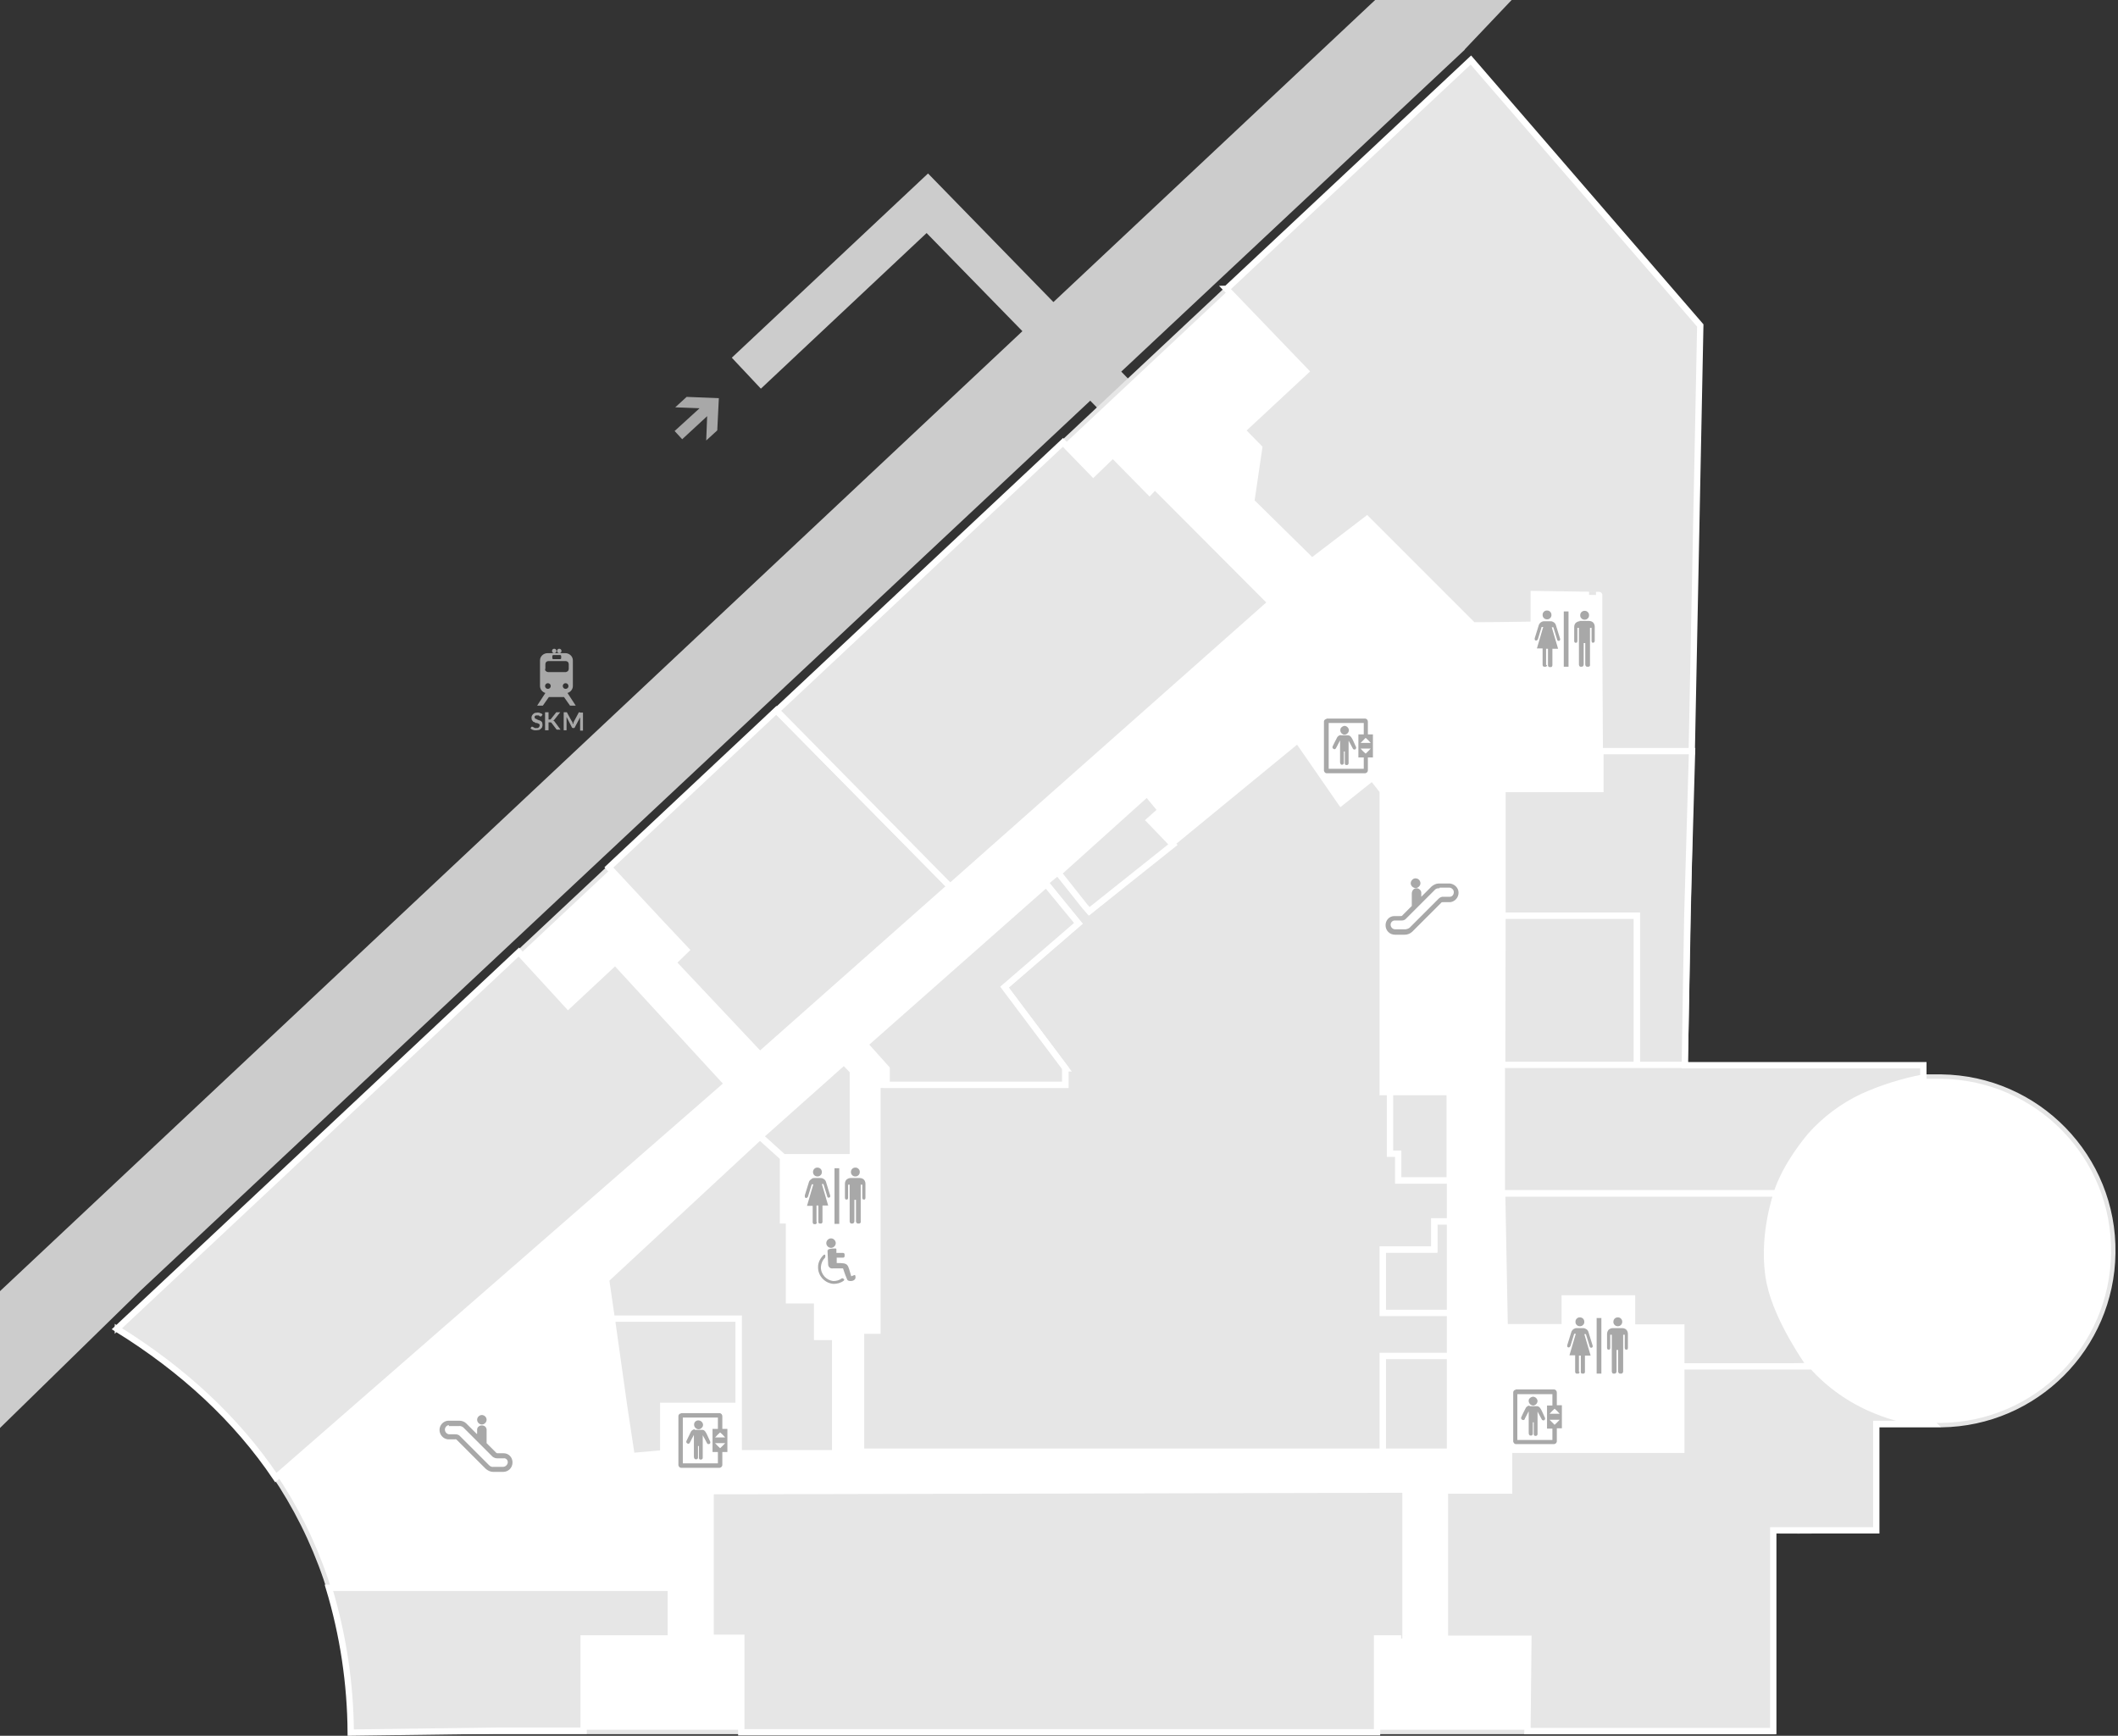
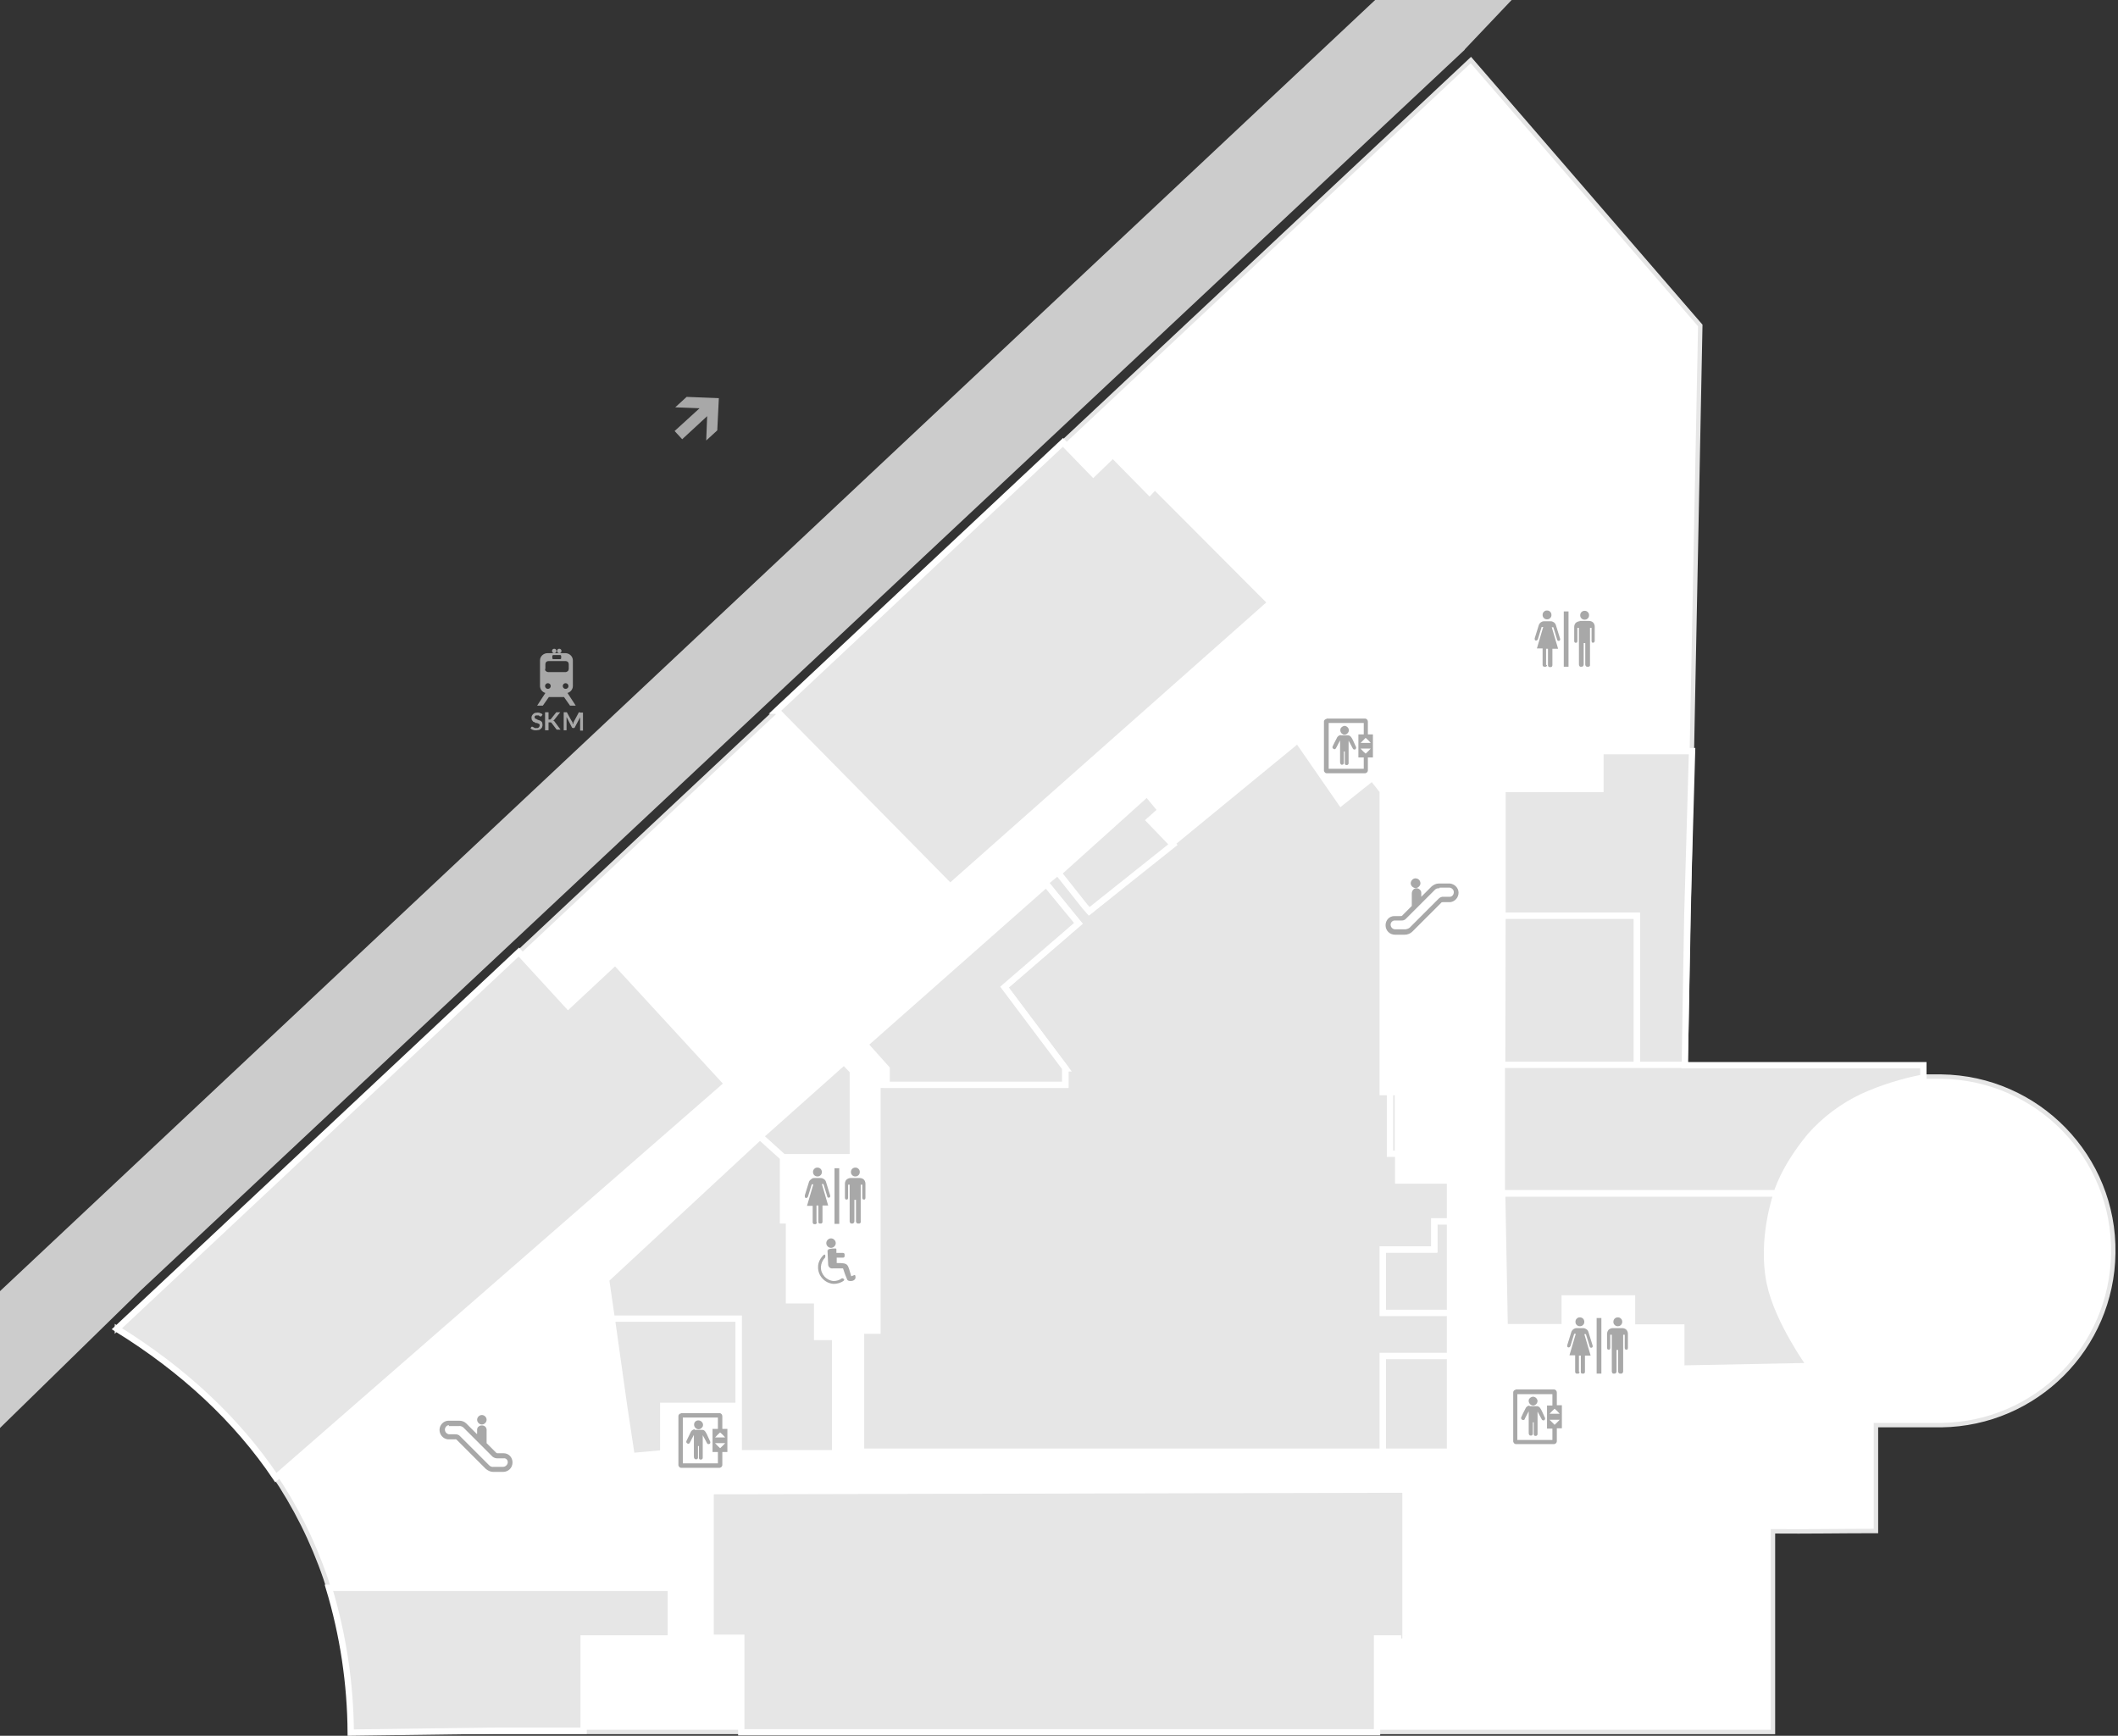
<svg xmlns="http://www.w3.org/2000/svg" id="Warstwa_1" version="1.1" viewBox="0 0 670.3 549.3">
  <rect x="0" y="0" width="670.3" height="549.3" fill="#333333" stroke="none" />
  <defs>
    <style>
      .tst0 {
        fill: #e6e6e6;
        stroke: #fff;
        stroke-width: 2px;
      }

      .tst0, .tst1 {
        stroke-miterlimit: 22.9;
      }

      .tst1 {
        fill: #fff;
        stroke: #e6e6e6;
        stroke-width: 1.4px;
      }

      .tst2 {
        fill: #a8a8a8;
      }

      .tst3 {
        fill: #ccc;
		stroke-width: 0px;
      }
    </style>
  </defs>
  <g id="tlo">
-     <path class="tst3" d="M293.3,73.7l-52.5,49.3-9.2-9.8,52.3-49.1h0l9.8-9.2,66.8,68.5-9.8,9.2-57.5-58.9Z" />
    <path class="tst3" d="M463.6,15.7L44.3,408.6,0,451.9v-43.3L435.2,0h43.2l-14.9,15.7Z" />
    <path class="tst1" d="M37,420.5L465.5,19l72.6,84-4.7,237.7h79.5c0,0,1.5,0,1.5,0,30.5.4,54.9,25.5,54.4,55.9-.4,29.9-24.5,54-54.4,54.4h-20.7v33.5c-10.9,0-21.7.2-32.6.1v63.5H111.1c-.7-55.7-27.1-98.8-74.1-127.9Z" />
  </g>
  <g id="sklepy">
    <path id="P_D_25" class="tst0" d="M458.9,459.4h-21.3v-30.3h21.3v30.3Z" />
    <path id="P_D_24" class="tst0" d="M458.9,386.5h-5v8.9h-16.3v20.1h21.3v-29.1Z" />
-     <path id="P_D_23" class="tst0" d="M439.8,345.6v19.5h2.6v8.5h16.4v-28h-19.1Z" />
+     <path id="P_D_23" class="tst0" d="M439.8,345.6v19.5h2.6v8.5v-28h-19.1Z" />
    <path id="P_D_22" class="tst0" d="M317.8,312.4l23.4-20.2-10.4-12.9,4-3.3,10.1,12.2,65.8-54,13.7,19.8,9.9-7.9,3.3,4.2v95.3h2.3v19.5h2.6v8.5h16.4v12.9h-5v8.9h-16.3v20.1h21.3v13.6h-21.3v30.3h-165.1v-38.3h5.2v-77.8h59.5v-5.2l-19.3-25.7Z" />
    <path id="P_D_20" class="tst0" d="M335.1,276.2l27.9-25.1,4.4,5.3-3.6,3.2,7.4,7.7h0l-24.6,19.6-1.9,1.5-1.4-1.6-8.4-10.6ZM337.1,338.1v5.2h-56.5v-5.1l-6.9-7.7,57.4-50.7,10.2,12.4-23.4,20.2,19.3,25.7ZM247.9,366.2l-7.3-6.6,26.5-23.6,2.8,2.9v27.3h-22Z" />
    <path id="P_D_15" class="tst0" d="M233.8,417.2 L233.8,444.9 L209.9,444.9 L209.9,459.9 L199.9,460.8 L197.5,444.9 L193.6,417.2 L233.8,417.2 Z" />
    <path id="P_D_13" class="tst0" d="M104.1,502.5c4.5,14.9,6.8,30.3,6.9,45.8l45.6-.6h28.1v-29.2h27.6v-16h-108.2Z" />
    <path id="P_D_12" class="tst0" d="M264.3,423v36.9h-30.5v-42.6h-40.2l-1.8-12.4,48.7-45.2,7.3,6.6v19.9h1.9v25.3h8.9v11.6h5.6ZM164.2,301.3l15.6,17,14.9-13.9,35.5,38.6-142.9,124.6c-12.4-18.4-29.3-34.1-50.3-47.1l127.2-119.2Z" />
-     <path id="P_D_11" class="tst0" d="M300.7,280.5l-60.2,53.3-27.5-29.2l4.1-4-8.1-8.6l-16.3-17.5l53-49.7l54.9,55.6Z" />
    <path id="P_D_10" class="tst0" d="M245.8,224.9l90.6-84.9l9.6,9.9l6.2-6l11.6,11.8l1.7-1.8l36.7,36.8l-101.5,89.9l-54.9-55.7Z" />
-     <path id="P_D_9" class="tst0" d="M388.2,91.4l77.3-72.4l72.6,84l-2.7,134.8h-29.1l-0.2-33v-16.5c0.1,0-20.7-0.3-20.7-0.3v9.7s-12.4,0.2-19.2,0.2l-33.6-33.6l-17.4,13.3l-19.2-18.9l2.5-17l-5.4-5.5l20.1-18.7l-25.1-26.1Z" />
    <path id="P_D_8" class="tst0" d="M475.4,289.8h0.1v-40.1h31v-12h29l-1.5,52.1l-0.8,47.3h-15.2v-47.3h-42.6Z" />
    <path id="P_D_7" class="tst0" d="M518,337.1 L475.4,337.1 L475.5,289.8 L518,289.8 L518,337.1 Z" />
    <path id="P_D_6" class="tst0" d="M533.2,337.1h75.5v3.9c-6.7,1.3-13.1,3.3-19.3,6.1c-6.3,3-11.9,7.2-16.5,12.4c-8.6,10.4-10.6,18.1-10.6,18.1h-87s0-40.6,0-40.6h57.9Z" />
    <path id="P_D_5" class="tst0" d="M562.3,377.7s-5.1,14.3-2.2,28.3c2.5,12.1,12.8,26.3,12.8,26.3l-40.8,0.8v-13h-15.6v-9.2h-21.3v9.1h-19l-0.8-42.3h87Z" />
-     <path id="P_D_4" class="tst0" d="M611.7,450.5c-6.4-0.4-12.6-1.8-18.5-4.3c-7.5-3.1-14.2-7.8-19.6-13.8h-41.5v26.4h-54.5v12.9h-20.3v46.9h26.4l-0.3,29.2h77.8v-63.5h32.6v-33.7h18Z" />
    <path id="P_D_3" class="tst0" d="M224.9,471.9l219.9-0.5v47.1c0.1,0-9,0-9,0v29.7h-201.2c0,0,0-29.9,0-29.9h-9.7v-46.4Z" />
  </g>
  <g id="ikony">
    <path class="tst2" d="M154,449.3h0c0-.8-.7-1.5-1.5-1.5s-1.5.7-1.5,1.5.7,1.5,1.5,1.5c.8,0,1.5-.7,1.5-1.5ZM151,453.7v-1c0-.1,0-.2,0-.3,0-.8.8-1.4,1.7-1.3s1.4.8,1.3,1.7v3.9h0l2.9,2.9c.3.3.3.3.8.3h1.7c1.6,0,2.8,1.3,2.8,2.9h0c0,1.7-1.3,3-3,3h-3.1c-.9,0-1.7-.4-2.4-1l-9.1-9.1c-.2-.2-.4-.3-.6-.2h-2.3c-1.5-.2-2.6-1.5-2.6-3,0-1.5,1.2-2.8,2.7-2.9h3.6c.8,0,1.6.3,2.2.9l3.3,3.3h0ZM142.1,451c-.7,0-1.3.7-1.3,1.4,0,.8.6,1.4,1.3,1.5h1.9c.6,0,1.2.1,1.6.6l9.2,9.2c.4.4.9.6,1.4.5h3c.8,0,1.5-.7,1.5-1.5,0,0,0,0,0,0,0-.7-.6-1.3-1.3-1.2h-2.1c-.5,0-1-.2-1.4-.5l-9.3-9.3c-.4-.3-.9-.5-1.4-.4h-3.2Z" />
    <path class="tst2" d="M265.6,387.3v-17.6h-1.5v17.6h1.5ZM258.7,372.3c.4,0,.7-.1,1-.4.3-.3.4-.6.4-1,0-.8-.6-1.4-1.4-1.4,0,0,0,0,0,0-.4,0-.7.1-1,.4-.3.3-.4.6-.4,1,0,.8.6,1.4,1.4,1.4h0ZM258.4,386.7v-5.2h.6v5.2c0,.2.1.5.4.5,0,0,.2,0,.2,0,0,0,.2,0,.3,0,.2,0,.4-.3.4-.5v-5.2h1.8l-2-6.8h.5l1.2,3.9c0,.3.3.5.6.4,0,0,0,0,0,0,0,0,.1,0,.2-.1.2-.2.2-.4.1-.7l-1.3-4.2c-.1-.4-.4-.7-.7-.9-.3-.2-.6-.3-1-.3h-2c-.4,0-.7.1-1,.4-.3.2-.6.5-.7.9l-1.3,4.2c0,.2,0,.5.1.7,0,0,.1,0,.2.1,0,0,.2,0,.2,0,.2,0,.4-.2.5-.4l1.2-3.9h.5l-2,6.8h1.8v5.2c0,.2.1.5.4.6.2,0,.3,0,.5,0,.2,0,.4-.3.4-.6h0ZM269.2,372.8c-.5,0-.9.2-1.3.5-.3.3-.5.8-.5,1.3v4.5c0,.2.1.4.3.5,0,0,.1,0,.2,0,0,0,.2,0,.2,0,.2,0,.3-.3.3-.5v-4.2h.5v11.6c0,.3.2.6.4.7.2,0,.4,0,.6,0,.3-.1.5-.4.5-.7v-6.8h.5v6.8c0,.3.2.6.5.7.1,0,.2,0,.3,0,.1,0,.2,0,.3,0,.3-.1.5-.4.4-.7v-11.6h.5v4.2c0,.2.1.4.3.5,0,0,.2,0,.2,0,0,0,.1,0,.2,0,.2,0,.3-.3.3-.5v-4.5c0-.5-.2-1-.5-1.3-.3-.3-.8-.5-1.3-.5h-3.1ZM270.7,372.3c.8,0,1.4-.6,1.4-1.4,0-.4-.1-.7-.4-1-.3-.3-.6-.4-1-.4-.8,0-1.4.6-1.4,1.4,0,0,0,0,0,0,0,.4.1.7.4,1,.3.3.6.4,1,.4h0Z" />
    <path class="tst2" d="M506.8,434.7v-17.6h-1.5v17.6h1.5ZM500,419.7c.4,0,.7-.1,1-.4.3-.3.4-.6.4-1,0-.8-.6-1.4-1.4-1.4-.4,0-.7.1-1,.4-.3.3-.4.6-.4,1,0,.4.1.7.4,1,.3.3.6.4,1,.4h0ZM499.7,434.2v-5.2h.6v5.2c0,.2.1.5.4.5,0,0,.2,0,.3,0,0,0,.2,0,.2,0,.2,0,.4-.3.4-.5v-5.2h1.8l-2-6.8h.5l1.2,3.9c0,.2.2.4.4.4,0,0,.1,0,.2,0,0,0,.1,0,.2-.1.2-.2.2-.4.1-.7l-1.3-4.2c-.1-.4-.4-.7-.7-.9-.3-.2-.6-.3-1-.3h-2c-.4,0-.7.1-1,.3-.3.2-.6.6-.7.9l-1.3,4.2c0,.2,0,.5.1.6,0,0,.1,0,.2.1,0,0,.2,0,.2,0,.2,0,.4-.2.5-.4l1.2-3.9h.5l-2,6.8h1.8v5.2c0,.2.1.5.4.6,0,0,.2,0,.3,0,0,0,.2,0,.3,0,.2,0,.4-.3.4-.6h0ZM510.4,420.3c-.5,0-.9.2-1.3.5-.3.4-.5.8-.5,1.3v4.5c0,.2.1.4.3.5,0,0,.1,0,.2,0,0,0,.2,0,.2,0,.2,0,.3-.3.3-.5v-4.2h.5v11.6c0,.3.2.6.4.7,0,0,.2,0,.3,0,.1,0,.2,0,.3,0,.3-.1.5-.4.5-.7v-6.8h.5v6.8c0,.3.2.6.5.7.1,0,.2,0,.3,0,.1,0,.2,0,.3,0,.3-.1.5-.4.5-.7v-11.6h.5v4.2c0,.2.1.4.3.5,0,0,.2,0,.2,0,0,0,.1,0,.2,0,.2,0,.3-.3.3-.5v-4.5c0-.5-.2-1-.5-1.3-.3-.3-.8-.5-1.3-.5h-3.1ZM512,419.7c.8,0,1.4-.6,1.4-1.4,0-.4-.1-.7-.4-1-.3-.3-.6-.4-1-.4-.8,0-1.4.6-1.4,1.4,0,.4.1.7.4,1,.3.3.6.4,1,.4h0Z" />
    <path class="tst2" d="M267,405.3c-.9.7-2.1,1-3.2,1-2.8-.2-5-2.6-4.9-5.4,0-1.4.7-2.7,1.7-3.7.7-.6.7.5.5.8-.8.8-1.2,1.8-1.3,2.9-.1,2.3,1.7,4.3,4,4.5,1,0,1.9-.3,2.7-.9.1,0,1.1.3.5.8h0ZM261.9,395.6v.4l.2,4.3c.1.7.7,1.2,1.4,1.1h3.3c.5,1.6.8,2.3,1.3,3.5.3.9,3.4.7,2.5-1.4,0,0-.1,0-.2,0l-1,.4c-1.2-3.9-.7-4.2-4.6-4.2v-1.7c0,0,2,0,2,0,.3,0,.5-.2.5-.5,0,0,0,0,0,0v-.5c0-.3-.2-.5-.5-.5,0,0,0,0,0,0h-2.1v-1.1c0-.2-.1-.3-.3-.3-.7,0-1.3,0-2,.2-.2,0-.3.1-.3.3h-.1ZM263,394.9c.8,0,1.5-.7,1.5-1.5s-.7-1.5-1.5-1.5-1.5.7-1.5,1.5h0c0,.8.7,1.5,1.5,1.5,0,0,0,0,0,0h0Z" />
    <path class="tst2" d="M496.4,211v-17.5h-1.5v17.5h1.5ZM489.6,196c.4,0,.7-.1,1-.4.3-.3.4-.6.4-1,0-.8-.6-1.4-1.4-1.4-.4,0-.7.1-1,.4-.3.3-.4.6-.4,1,0,.8.6,1.4,1.4,1.4h0ZM489.3,210.5v-5.2h.6v5.2c0,.2.1.5.4.6,0,0,.2,0,.3,0,0,0,.2,0,.3,0,.2,0,.4-.3.4-.6v-5.2h1.8l-2-6.8h.5l1.2,3.9c0,.2.2.4.4.4,0,0,.1,0,.2,0,0,0,.1,0,.2-.1.2-.2.2-.4.1-.7l-1.3-4.2c-.1-.4-.4-.7-.7-.9-.3-.2-.6-.3-1-.3h-2c-.4,0-.7.1-1,.3-.3.2-.6.6-.7.9l-1.3,4.2c0,.2,0,.5.1.6,0,0,.1,0,.2.1,0,0,.1,0,.2,0,.2,0,.4-.2.5-.4l1.2-3.9h.5l-2,6.8h1.8v5.2c0,.2.1.5.4.6,0,0,.2,0,.3,0,0,0,.2,0,.3,0,.2,0,.4-.3.4-.6h0ZM500,196.6c-.5,0-.9.2-1.3.5-.3.3-.5.8-.5,1.3v4.5c0,.2.1.4.3.5,0,0,.1,0,.2,0,0,0,.2,0,.2,0,.2,0,.3-.3.3-.5v-4.2h.5v11.6c0,.3.2.6.4.7.2,0,.4,0,.6,0,.3-.1.5-.4.5-.7v-6.8h.5v6.8c0,.3.2.6.5.7,0,0,.2,0,.3,0,.1,0,.2,0,.3,0,.3-.1.5-.4.4-.7v-11.6h.5v4.2c0,.2.1.4.3.5,0,0,.2,0,.2,0,.3,0,.5-.3.5-.6,0,0,0,0,0,0v-4.5c0-.5-.2-1-.5-1.3-.3-.3-.8-.5-1.3-.5h-3.1ZM501.5,196.1c.4,0,.7-.1,1-.4.3-.3.4-.6.4-1,0-.4-.1-.7-.4-1-.3-.3-.6-.4-1-.4-.8,0-1.4.6-1.4,1.4,0,.4.1.7.4,1,.3.3.6.4,1,.4h0Z" />
    <path class="tst2" d="M448.3,281c.8-.2,1.4-1,1.2-1.8-.1-.6-.6-1.1-1.2-1.2-.8-.2-1.6.4-1.8,1.2-.2.8.4,1.6,1.2,1.8.2,0,.4,0,.6,0ZM449.8,283.8h0l3.3-3.3c.6-.5,1.4-.9,2.2-.9h3.6c1.5.2,2.7,1.4,2.7,2.9,0,1.5-1.1,2.8-2.6,3h-2.3c-.2,0-.5,0-.6.2l-9.1,9.1c-.6.6-1.5,1-2.4,1h-3.1c-1.7,0-3-1.3-3-3,0-1.6,1.2-2.9,2.8-2.9h1.8c.5,0,.6,0,.8-.3l2.9-2.9h0v-3.9c0-.8.5-1.6,1.3-1.7s1.6.5,1.7,1.3c0,.1,0,.2,0,.3v1h0ZM455.6,281.1c-.5,0-1,0-1.4.4l-9.3,9.3c-.4.4-.8.5-1.4.5h-2.1c-.7,0-1.3.6-1.3,1.3,0,0,0,0,0,0,0,.8.6,1.5,1.5,1.5h3c.5,0,1.1-.2,1.5-.5l9.2-9.2c.4-.4,1-.7,1.6-.6h1.9c.8,0,1.3-.7,1.3-1.5,0-.7-.6-1.3-1.3-1.4h-3.2Z" />
    <path class="tst2" d="M479.7,439.7h12.2c.5.1.8.5.8,1v4h1.6v7.3h-1.6v4.1c0,.4-.3.8-.8.9h-12.2c-.4,0-.7-.4-.8-.8v-15.6c0-.4.4-.8.8-.8M480.2,441.1v14.6h11.1v-3.6h-1.7v-7.3h1.7v-3.6h-11.2M492,445.8c-.5.5-1.1,1-1.6,1.6h3.2c-.5-.6-1-1.1-1.6-1.6M490.4,449.3c.5.5,1.1,1.1,1.6,1.6.5-.5,1.1-1,1.6-1.6h-3.2M485.1,442c.8,0,1.4.6,1.5,1.3,0,.8-.6,1.4-1.3,1.5-.8,0-1.4-.6-1.5-1.3,0-.1,0-.3,0-.4.1-.6.7-1,1.3-1.1M484.1,445c.8,0,1.6,0,2.4,0,.8.1,1.2,1,1.5,1.6s.7,1.5,1,2.2c0,.3-.1.6-.4.7-.2,0-.4,0-.6-.2-.5-.9-.9-1.7-1.4-2.6v7.2c0,.3-.4.6-.7.5-.3,0-.5-.2-.5-.5v-3.8h-.3v3.7c0,.3-.4.6-.7.5-.1,0-.3,0-.4-.2-.2-.2-.2-.5-.2-.8v-6.7c-.4.8-.8,1.5-1.2,2.3,0,.3-.3.5-.5.5-.3,0-.6-.2-.7-.5,0-.1,0-.2,0-.3.4-.9.8-1.8,1.3-2.7.2-.6.7-1,1.3-1.1h0Z" />
    <path class="tst2" d="M215.6,447.2h12.2c.5.1.8.5.8,1v4h1.6v7.3h-1.6v4.1c0,.4-.3.8-.8.9h-12.3c-.4,0-.7-.4-.8-.8v-15.6c0-.4.4-.8.8-.8M216.1,448.5v14.6h11.1v-3.6h-1.7v-7.3h1.7v-3.6h-11.1M227.9,453.3c-.5.5-1.1,1-1.6,1.6h3.2c-.5-.6-1-1.1-1.6-1.6M226.3,456.7c.5.5,1,1.1,1.6,1.6.5-.5,1.1-1,1.6-1.6h-3.2M221,449.5c.8,0,1.4.6,1.5,1.3,0,.3,0,.6-.3.9-.4.6-1.2.8-1.8.4-.7-.4-.9-1.2-.6-1.9.2-.4.7-.7,1.1-.7M219.9,452.5h2.4c.8,0,1.2,1,1.5,1.6s.7,1.5,1,2.2c0,.3,0,.6-.4.7-.2,0-.5,0-.6-.2-.5-.9-.9-1.8-1.4-2.6v7.2c0,.3-.4.6-.7.5-.3,0-.5-.2-.5-.5v-3.8h-.3v3.7c0,.3-.3.6-.7.5-.1,0-.3,0-.4-.2-.2-.2-.2-.5-.2-.8v-6.7c-.4.7-.8,1.5-1.2,2.3-.1.2-.3.5-.5.5-.3,0-.6-.2-.7-.5,0-.1,0-.2,0-.3.4-.9.9-1.8,1.3-2.7.2-.6.7-1,1.3-1.1h0Z" />
    <path class="tst2" d="M419.9,227.4h12.2c.5.1.8.5.8,1v4h1.6v7.3h-1.6v4.1c0,.4-.3.8-.8.9h-12.3c-.4,0-.7-.4-.8-.8v-15.6c0-.4.4-.7.8-.8M420.5,228.8v14.5h11.1c0-1.2,0-2.4,0-3.6h-1.7v-7.3h1.7v-3.6h-11.1M432.2,233.5c-.5.5-1.1,1.1-1.6,1.6h3.2c-.5-.6-1-1.1-1.6-1.6M430.6,236.9c.5.6,1,1.1,1.6,1.6.5-.5,1.1-1,1.6-1.6h-3.2M425.4,229.7c.8,0,1.4.6,1.5,1.3,0,.8-.6,1.4-1.3,1.5-.2,0-.5,0-.7-.2-.6-.3-.8-.9-.7-1.5.1-.6.7-1,1.3-1.1M424.3,232.7c.8,0,1.6,0,2.4,0,.8.1,1.2,1,1.5,1.6s.7,1.5,1,2.2c0,.3-.1.6-.4.7-.2,0-.4,0-.6-.2-.5-.9-.9-1.8-1.4-2.6v7.2c0,.3-.4.6-.7.5-.3,0-.5-.2-.5-.5v-3.8h-.3v3.7c0,.3-.4.6-.7.5-.1,0-.2,0-.3-.2-.2-.2-.2-.5-.2-.8v-6.7c-.4.8-.8,1.5-1.2,2.3-.1.2-.3.5-.5.5-.3,0-.6-.2-.7-.5,0-.1,0-.2,0-.3.4-.9.9-1.8,1.3-2.6.2-.6.7-1,1.3-1.1h0Z" />
    <path class="tst2" d="M217.3,125.6l10.2.4-.5,10.2-3.5,3.2.3-7.7-7.9,7.3-2.4-2.6,7.9-7.2-7.7-.3,3.5-3.2Z" />
    <path class="tst2" d="M171.6,228.7c0,.2.1.4.1.6,0,.2,0,.5-.1.7,0,.2-.2.4-.4.6-.2.2-.4.3-.6.4-.3,0-.6.1-.8.1-.2,0-.4,0-.5,0-.2,0-.3,0-.5-.1-.2,0-.3-.1-.5-.2-.1,0-.3-.2-.4-.3l.3-.5s0,0,.1,0c0,0,0,0,.1,0,0,0,.2,0,.2,0l.3.2c.1,0,.2.1.4.2.2,0,.3,0,.5,0,.3,0,.5,0,.7-.2.2-.2.3-.4.3-.6,0-.1,0-.3-.1-.4,0-.1-.2-.2-.3-.2-.1,0-.3-.1-.4-.2h-.5c-.2-.2-.3-.3-.5-.3-.2,0-.3-.2-.4-.3-.1-.1-.2-.3-.3-.4,0-.2-.1-.4-.1-.7,0-.4.2-.8.5-1.1.2-.2.4-.3.6-.4.3,0,.5-.1.8-.1.3,0,.6,0,.9.2.3,0,.5.2.7.4l-.3.5s0,0-.1.1c0,0,0,0-.1,0,0,0-.1,0-.2,0h-.2c-.1-.2-.2-.2-.3-.3-.1,0-.3,0-.4,0-.1,0-.3,0-.4,0-.1,0-.2,0-.3.1,0,0-.1.1-.2.2,0,0,0,.2,0,.3,0,.1,0,.2.1.3,0,0,.2.2.3.2.1,0,.3.1.4.2l.5.2c.2,0,.3.1.5.2.2,0,.3.2.4.3.1.1.2.2.3.4ZM175.2,228.2c0,0-.1-.1-.2-.1.1,0,.3-.2.4-.3l1.9-2.4h-.9c0,0-.2,0-.3,0,0,0-.2.1-.2.2l-1.6,2c0,0-.1.1-.2.1,0,0-.2,0-.3,0h-.2v-2.3h-1.1v5.7h1.1v-2.5h.4c0,0,.2,0,.3,0,0,0,.1,0,.2.1l1.6,2.1c0,0,0,.1.1.1,0,0,.2,0,.3,0h.9l-2-2.7c0,0-.1-.1-.2-.2ZM183.4,225.4h-.2s0,0,0,0c0,0,0,0,0,0l-1.7,3.2v.3c-.1,0-.2.3-.2.3,0,0,0-.2-.1-.3v-.3c-.1,0-1.8-3.2-1.8-3.2,0,0,0,0,0,0,0,0,0,0,0,0h-1v5.7h.9v-3.7c0,0,0-.2,0-.2,0,0,0-.2,0-.3l1.7,3.3c0,.1.2.2.4.2h.1c.2,0,.3,0,.4-.2l1.7-3.2v4.2h.9v-5.7h-.9ZM175.4,206.7c.4,0,.7-.3.7-.7s-.3-.7-.7-.7-.7.3-.7.7c0,.4.3.7.7.7,0,0,0,0,0,0h0ZM177,206.7c.4,0,.7-.3.7-.7s-.3-.7-.7-.7-.7.3-.7.7c0,.4.3.7.7.7,0,0,0,0,0,0h0ZM173.7,220.6l-1.9,2.7h-1.8l2.6-4c-1-.3-1.7-1.2-1.7-2.2v-8.1c0-1.3,1.1-2.3,2.4-2.3,0,0,0,0,0,0h5.6c1.3,0,2.4,1,2.4,2.3,0,0,0,0,0,0v8.1c0,1-.7,1.9-1.7,2.2l2.6,4h-1.8l-1.9-2.7h-5ZM179.9,217.1c0-.5-.4-.9-.9-.9s-.9.4-.9.9.4.9.9.9h0c.5,0,.9-.4.9-.8,0,0,0,0,0,0h0ZM174.8,208.3c0,.1.1.3.3.3h2.2c.1,0,.3-.1.3-.3v-.7c0-.1-.1-.3-.3-.3h-2.2c-.1,0-.3.1-.3.3v.7ZM172.5,211.7c0,.3,0,.5.3.7.2.2.5.3.7.3h5.4c.3,0,.5-.1.8-.3.2-.2.3-.5.3-.7v-1.5c0-.6-.4-1-1-1h-5.4c-.6,0-1,.4-1,1v1.5ZM173.4,218c.5,0,.9-.4.9-.9s-.4-.9-.9-.9-.9.4-.9.9h0c0,.5.4.9.9.9,0,0,0,0,0,0h0Z" />
  </g>
</svg>